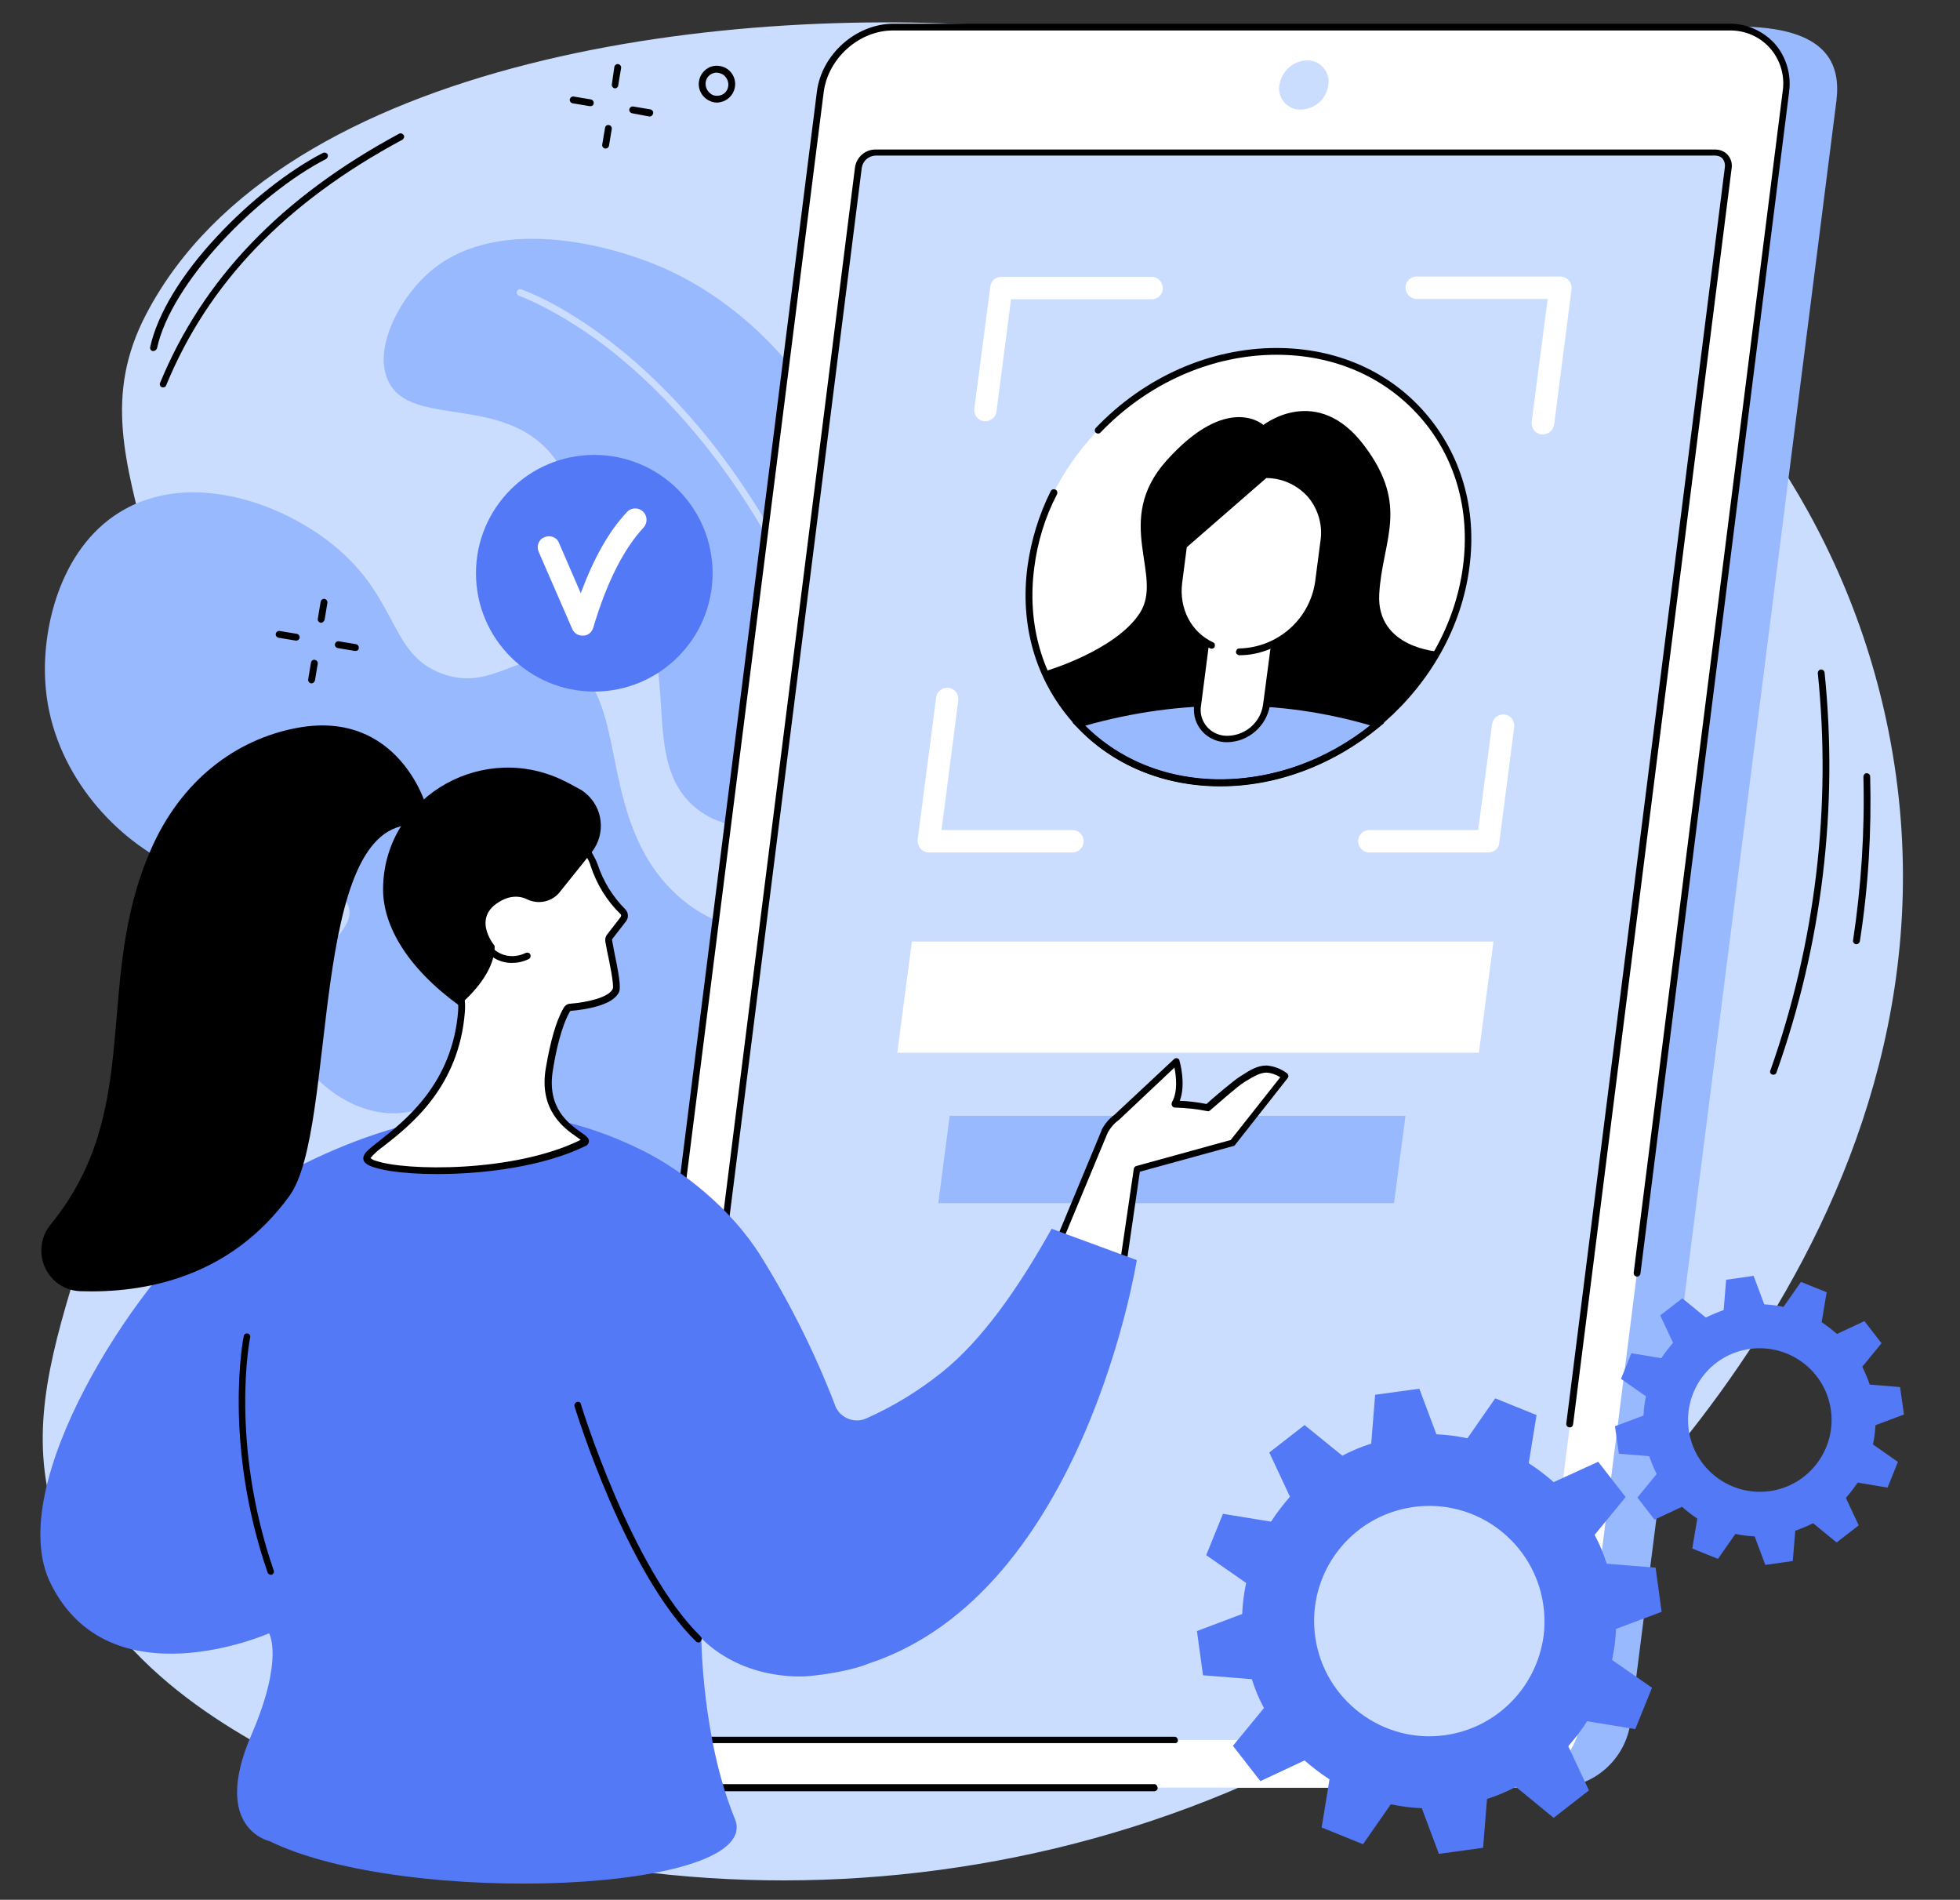
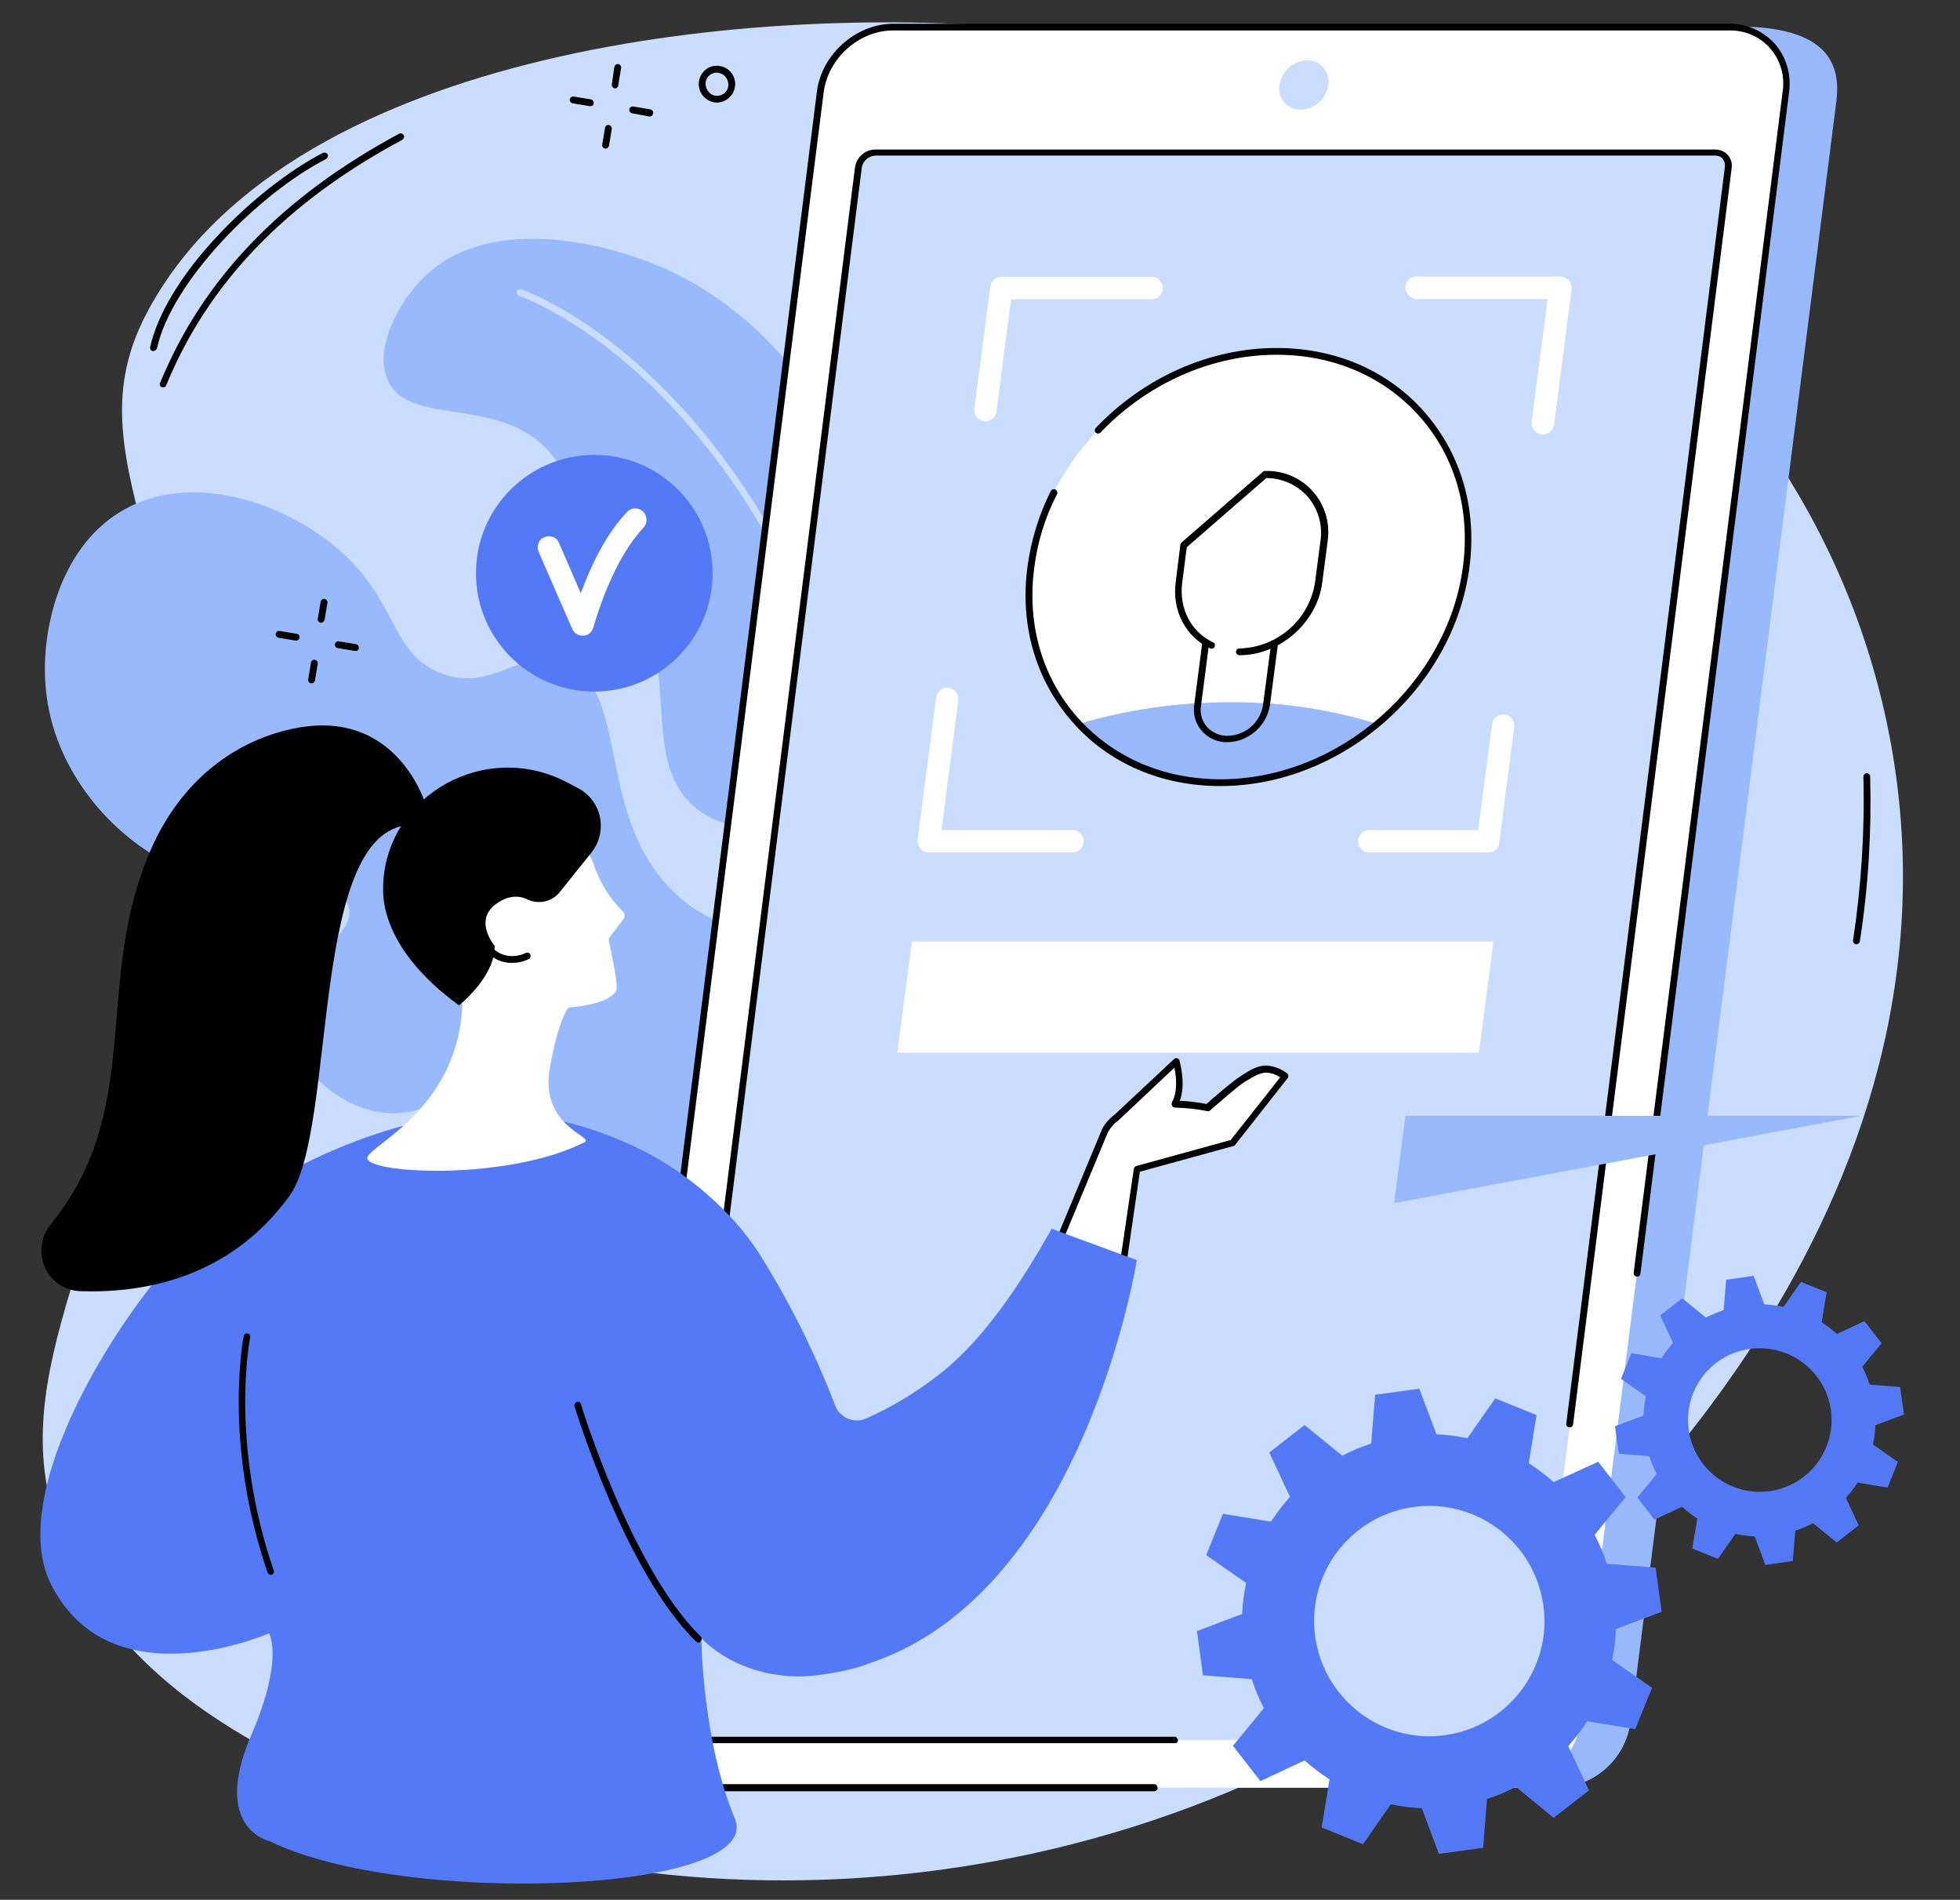
<svg xmlns="http://www.w3.org/2000/svg" version="1.1" id="Capa_1" x="0px" y="0px" viewBox="0 0 550 533" style="enable-background:new 0 0 550 533;" xml:space="preserve">
  <rect x="0" y="0" width="550" height="533" fill="#333333" stroke="none" />
  <style type="text/css">
	.st0{fill:#CADDFF;}
	.st1{fill:#99B9FF;}
	.st2{fill:#FFFFFF;}
	.st3{fill:#5479F7;}
</style>
  <g id="Verification_technologies" transform="translate(-1335.132 -186.852)">
    <path id="Trazado_8156" class="st0" d="M1353.2,620.3c15.4,37.3,51.3,54.9,74.3,66.2c90.5,44.5,228,39.4,327-41.6   c23.2-19,137.3-118.2,110.6-252.8c-23.6-118.9-141.8-188-241.4-197.2c-82.5-7.6-209.5,7.5-247.5,80c-23.9,45.6,24.2,74.9,4.7,178.3   C1364,542.6,1334.3,574.6,1353.2,620.3z" />
    <g id="Grupo_2136" transform="translate(1336.223 245.408)">
      <g id="Grupo_2134" transform="translate(91.828)">
        <path id="Trazado_8157" class="st1" d="M164.3,267.9c24.6-71.1,18.2-100.8,6.1-114.4c-3.6-4.1-11.9-11.5-17.7-25.1     c-7.5-17.6-3.5-28.5-5.3-43.5c-3.6-29.3-27.3-55.7-52.2-67.4c-17.4-8.1-50.2-16-68.5,1.1c-7.8,7.2-15,20.9-10.6,29.9     C22.4,61.5,48,52,61.9,69c5.9,7.2,4,12.1,6.7,18.5c1,2.2,2.2,4.2,3.7,6c4.4,5.9,8.3,12.1,12.8,18c13,16.9,1.6,42.9,16.6,56.1     c11.1,9.8,26.4,3.6,29.9,12.4c2.8,7-7,11.2-6.6,22.2c0.5,13.4,13.2,18,26.1,36.9C158.4,249.6,161.9,259.9,164.3,267.9z" />
        <path id="Trazado_8158" class="st0" d="M164.5,261.7c-0.5,0-0.9-0.4-0.9-0.9c-0.5-58.9-15-120.2-38.7-164.1     c-16.3-30.2-35.1-48.3-47.9-58.1C63,28,52.8,24.5,52.7,24.4c-0.5-0.2-0.7-0.7-0.6-1.2c0.2-0.5,0.7-0.7,1.2-0.6     C53.8,22.8,63.9,26.2,78,37c13,9.9,32,28.2,48.5,58.8c10.8,19.9,20,44.5,26.8,71.2c7.8,30.7,11.9,62.2,12.2,93.8     C165.4,261.3,165,261.7,164.5,261.7L164.5,261.7z" />
      </g>
      <g id="Grupo_2135" transform="translate(0 68.56)">
        <path id="Trazado_8159" class="st1" d="M209.8,250.5c38-69,36.1-96.1,25.8-107.6c-11.2-12.5-29.2-2.8-46.8-19     c-23.5-21.6-12.5-57.7-31.5-65.1c-12-4.7-19.8,8.4-34.3,3.1c-13.7-5-12.4-18.5-26.3-32.3c-14.2-14.1-42-25.2-62.5-14     c-17.9,9.7-23.5,32.6-22.6,48.3c1.2,23.2,17.1,42.1,33.8,50.8c23.9,12.6,48.1,3.4,51.3,12.5c3,8.5-17.9,16.8-16.8,32.6     c0.8,11.1,11.9,21.9,23.4,24.7c15.8,3.9,25.1-9.4,34.5-4.3c9.9,5.3,4.4,22.4,11.5,37.8C154.9,230.7,170.2,244.2,209.8,250.5z" />
      </g>
    </g>
    <g id="Grupo_2137" transform="translate(1489.457 187.204)">
      <path id="Trazado_8160" class="st1" d="M282.6,501.2H48.2c-10.1,0-17.3-8.1-16-18.2L89.9,27.9c1.5-10.3,10.2-18,20.6-18.2    l222.7-2.6c25.6,0,29,10.7,27.8,20.8L303.2,483C301.7,493.3,293,501,282.6,501.2z" />
      <path id="Trazado_8161" class="st2" d="M268.5,501.2H34.1c-10.1,0-17.3-8.2-16-18.3L75.8,25.5C77.1,15.4,86.3,7.2,96.4,7.2h234.4    c10.1,0,17.3,8.2,16,18.3l-57.7,457.5C287.8,493,278.6,501.2,268.5,501.2z" />
      <path id="Trazado_8162" class="st0" d="M31.5,483.6L86.6,46.8c0.3-2.4,2.4-4.2,4.8-4.2H327c2-0.1,3.7,1.5,3.7,3.5    c0,0.2,0,0.5,0,0.7l-55.1,436.8c-0.3,2.4-2.4,4.2-4.8,4.2H35.2c-2,0.1-3.7-1.5-3.7-3.5C31.4,484,31.4,483.8,31.5,483.6z" />
      <path id="Trazado_8163" class="st0" d="M210.7,30.4c-3.3,0.1-6-2.5-6.1-5.8c0-0.4,0-0.7,0.1-1.1c0.6-3.9,3.8-6.8,7.7-6.9    c3.3-0.1,6,2.5,6.1,5.8c0,0.4,0,0.7-0.1,1.1C217.9,27.5,214.6,30.3,210.7,30.4z" />
      <path id="Trazado_8164" d="M175.4,488.7H35.2c-1.3,0-2.6-0.5-3.5-1.5c-0.9-1-1.3-2.4-1.1-3.7L85.6,46.6c0.4-2.8,2.8-5,5.7-5H327    c1.3,0,2.6,0.5,3.5,1.5c0.9,1,1.3,2.4,1.1,3.7l-44.5,352.5c-0.1,0.5-0.5,0.9-1.1,0.8c-0.5-0.1-0.9-0.5-0.8-1.1l44.5-352.5    c0.1-0.8-0.1-1.6-0.6-2.3c-0.5-0.6-1.3-0.9-2.1-0.9H91.3c-1.9,0.1-3.5,1.5-3.8,3.4L32.4,483.7c-0.1,0.8,0.1,1.6,0.6,2.3    c0.5,0.6,1.3,0.9,2.1,0.9h140.2c0.5,0,0.9,0.5,0.9,1C176.3,488.3,175.9,488.7,175.4,488.7L175.4,488.7z" />
      <path id="Trazado_8165" d="M169.7,502.2H34.1c-4.9,0.1-9.6-2-12.9-5.6c-3.3-3.8-4.7-8.8-4-13.7L74.9,25.4    c1.3-10.5,11-19.1,21.5-19.1h234.4c4.9-0.1,9.6,2,12.9,5.6c3.3,3.8,4.7,8.8,4,13.7L306,357c-0.1,0.5-0.6,0.9-1.1,0.8    c-0.5-0.1-0.8-0.5-0.8-1l41.8-331.4c0.7-4.4-0.6-8.9-3.5-12.2c-2.9-3.3-7.1-5.1-11.5-5H96.4C86.8,8.1,78,16,76.8,25.6L19,483    c-0.7,4.4,0.6,8.9,3.5,12.2c2.9,3.3,7.1,5.1,11.5,5h135.6c0.5,0,0.9,0.5,0.9,1C170.6,501.7,170.2,502.1,169.7,502.2L169.7,502.2z" />
    </g>
    <g id="Grupo_2139" transform="translate(1648.108 525.902)">
      <path id="Trazado_8166" class="st3" d="M140.2,61.1l1.1,7.7l8.5,0.7c0.6,1.7,1.3,3.4,2.1,5l-5.4,6.6l4.8,6.2l7.7-3.6    c1.4,1.2,2.8,2.3,4.3,3.3l-1.4,8.4l7.2,2.9l4.9-7c1.8,0.4,3.6,0.6,5.4,0.7l3,8l7.7-1.1l0.7-8.5c1.7-0.6,3.4-1.3,5-2.1l6.6,5.4    l6.2-4.8l-3.6-7.7c1.2-1.4,2.3-2.8,3.3-4.3l8.4,1.4l2.9-7.2l-7-4.9c0.4-1.8,0.6-3.6,0.7-5.4l8-3l-1.1-7.7l-8.5-0.7    c-0.6-1.7-1.3-3.4-2.1-5l5.4-6.6l-4.8-6.2l-7.7,3.6c-1.4-1.2-2.8-2.3-4.3-3.3l1.4-8.4l-7.2-2.9l-4.9,7c-1.8-0.4-3.6-0.6-5.4-0.7    l-3-8l-7.7,1.1l-0.7,8.5c-1.7,0.6-3.4,1.3-5,2.1l-6.6-5.4l-6.2,4.8l3.6,7.7c-1.2,1.4-2.3,2.8-3.3,4.3l-8.4-1.4l-2.9,7.2l7,4.9    c-0.4,1.8-0.6,3.6-0.7,5.4L140.2,61.1z M178.1,39.4c11-1.5,21.2,6.2,22.7,17.2c1.5,11-6.2,21.2-17.2,22.7    c-11,1.5-21.2-6.2-22.7-17.2C159.4,51.1,167,40.9,178.1,39.4C178.1,39.4,178.1,39.4,178.1,39.4L178.1,39.4z" />
      <g id="Grupo_2138" transform="translate(0 30.761)">
        <path id="Trazado_8167" class="st3" d="M22.9,87.8l1.7,12.4l13.7,1.1c0.9,2.8,2,5.5,3.4,8.1L33,120l7.7,9.9l12.4-5.8     c2.2,1.9,4.5,3.7,7,5.3l-2.2,13.5l11.6,4.7l7.8-11.2c2.9,0.6,5.8,1,8.7,1.1l4.8,12.8l12.4-1.7l1.1-13.7c2.8-0.9,5.5-2,8.1-3.4     l10.6,8.7l9.9-7.7l-5.8-12.4c1.9-2.2,3.7-4.5,5.3-7l13.5,2.2l4.7-11.6l-11.2-7.8c0.6-2.9,1-5.8,1.1-8.7l12.8-4.8l-1.7-12.4     l-13.7-1.1c-0.9-2.8-2-5.5-3.4-8.1l8.7-10.6l-7.7-9.9L123,46c-2.2-1.9-4.5-3.7-7-5.3l2.2-13.5l-11.6-4.7l-7.8,11.2     c-2.9-0.6-5.8-1-8.7-1.1l-4.8-12.8l-12.4,1.7l-1.1,13.7c-2.8,0.9-5.5,2-8.1,3.4L53.1,30l-9.9,7.7L49,50.1c-1.9,2.2-3.7,4.5-5.3,7     l-13.5-2.2l-4.7,11.6l11.2,7.8c-0.6,2.9-1,5.8-1.1,8.7L22.9,87.8z M83.6,53c17.7-2.5,34,9.9,36.5,27.5c2.5,17.7-9.9,34-27.5,36.5     s-34-9.9-36.5-27.5v0C53.6,71.8,65.9,55.5,83.6,53L83.6,53z" />
      </g>
    </g>
    <g id="Grupo_2144" transform="translate(1364.771 198.235)">
      <g id="Grupo_2140" transform="translate(438.454 163.741)">
-         <path id="Trazado_8168" d="M29.5,126.4c-0.5,0-0.9-0.4-0.9-0.9c0-0.1,0-0.2,0.1-0.3C41.3,89.5,45.9,51.4,42,13.7     c0-0.5,0.4-1,0.9-1c0.5,0,0.9,0.3,1,0.8c3.9,38-0.7,76.3-13.5,112.3C30.3,126.2,29.9,126.4,29.5,126.4z" />
        <path id="Trazado_8169" d="M52.8,89.8c0,0-0.1,0-0.1,0c-0.5-0.1-0.9-0.6-0.8-1.1c0,0,0,0,0,0c2.3-15.2,3.3-30.6,2.9-45.9     c0-0.5,0.4-1,0.9-1c0.5,0,1,0.4,1,0.9c0,0,0,0,0,0c0.4,15.5-0.5,31-2.9,46.3C53.7,89.4,53.3,89.8,52.8,89.8z" />
      </g>
      <g id="Grupo_2141" transform="translate(0 18.603)">
        <path id="Trazado_8170" d="M16.1,78.7c-0.5,0-0.9-0.4-0.9-0.9c0-0.1,0-0.2,0.1-0.4c12-29.1,33.9-52,67.1-69.9     c0.5-0.2,1,0,1.3,0.5c0.2,0.4,0,0.9-0.4,1.2C50.5,26.8,28.8,49.4,17,78.1C16.9,78.5,16.5,78.7,16.1,78.7z" />
        <path id="Trazado_8171" d="M13.4,68.5c-0.1,0-0.1,0-0.2,0c-0.5-0.1-0.8-0.6-0.7-1.1c2-9.1,8.6-20.2,18.8-31.1     c9.1-9.8,20.2-18.5,29.7-23.4c0.5-0.2,1,0,1.3,0.4c0.2,0.5,0,1-0.4,1.3c-19.1,9.8-43.5,34.6-47.5,53.2     C14.2,68.2,13.8,68.5,13.4,68.5z" />
      </g>
      <g id="Grupo_2142" transform="translate(113.751)">
        <path id="Trazado_8172" d="M29.2,13.4c0,0-0.1,0-0.1,0c-0.5-0.1-0.9-0.6-0.8-1.1c0,0,0,0,0,0L29,7.4c0.1-0.5,0.6-0.9,1.1-0.8     c0.5,0.1,0.9,0.6,0.8,1.1l-0.8,4.8C30.1,13,29.7,13.4,29.2,13.4z" />
        <path id="Trazado_8173" d="M26.5,30.3c0,0-0.1,0-0.1,0c-0.5-0.1-0.9-0.6-0.8-1.1l0.8-4.8c0.1-0.5,0.6-0.8,1.1-0.7     c0.5,0.1,0.8,0.5,0.8,1l-0.8,4.8C27.4,30,27,30.3,26.5,30.3z" />
        <path id="Trazado_8174" d="M22.3,18.4c-0.1,0-0.1,0-0.2,0l-4.8-0.8c-0.5-0.1-0.9-0.6-0.8-1.1c0.1-0.5,0.6-0.9,1.1-0.8l0,0     l4.8,0.8c0.5,0.1,0.9,0.6,0.8,1.1C23.2,18.1,22.8,18.4,22.3,18.4L22.3,18.4z" />
        <path id="Trazado_8175" d="M39,21.3c-0.1,0-0.1,0-0.2,0L34,20.4c-0.5-0.1-0.9-0.6-0.8-1.1c0.1-0.5,0.6-0.9,1.1-0.8l4.8,0.8     c0.5,0.1,0.9,0.6,0.8,1.1C39.8,20.9,39.4,21.3,39,21.3L39,21.3z" />
      </g>
      <g id="Grupo_2143" transform="translate(34.138 144.641)">
        <path id="Trazado_8176" d="M26.3,18.7c0,0-0.1,0-0.1,0c-0.5-0.1-0.9-0.6-0.8-1.1c0,0,0,0,0,0l0.8-4.8c0.1-0.5,0.6-0.9,1.1-0.8     c0.5,0.1,0.9,0.6,0.8,1.1l-0.8,4.8C27.1,18.4,26.7,18.7,26.3,18.7z" />
        <path id="Trazado_8177" d="M23.6,35.7c0,0-0.1,0-0.1,0c-0.5-0.1-0.9-0.6-0.8-1.1l0.8-4.8c0.1-0.5,0.6-0.8,1.1-0.7     c0.5,0.1,0.8,0.5,0.8,1l-0.8,4.8C24.5,35.3,24.1,35.7,23.6,35.7z" />
        <path id="Trazado_8178" d="M19.4,23.7c-0.1,0-0.1,0-0.2,0l-4.8-0.8c-0.5-0.1-0.9-0.6-0.8-1.1c0.1-0.5,0.6-0.9,1.1-0.8l4.8,0.8     c0.5,0.1,0.9,0.6,0.8,1.1C20.2,23.4,19.8,23.7,19.4,23.7L19.4,23.7z" />
        <path id="Trazado_8179" d="M36,26.6c-0.1,0-0.1,0-0.2,0l-4.8-0.8c-0.5-0.1-0.9-0.6-0.8-1.1c0.1-0.5,0.6-0.9,1.1-0.8l4.8,0.8     c0.5,0.1,0.9,0.6,0.8,1.1C36.9,26.3,36.5,26.6,36,26.6L36,26.6z" />
      </g>
      <path id="Trazado_8180" d="M171.6,17.4c-1,0-1.9-0.3-2.7-0.8c-2.4-1.5-3.2-4.6-1.7-7.1c0.7-1.1,1.8-2,3.1-2.3    c1.3-0.3,2.7-0.1,3.9,0.6c2.4,1.5,3.2,4.6,1.7,7.1c-0.7,1.1-1.8,2-3.1,2.3C172.4,17.3,172,17.4,171.6,17.4z M171.4,9    c-0.3,0-0.5,0-0.7,0.1c-0.8,0.2-1.5,0.7-1.9,1.4c-0.9,1.5-0.4,3.5,1.1,4.5c0.7,0.5,1.6,0.6,2.5,0.4c0.8-0.2,1.5-0.7,1.9-1.4    c0.9-1.5,0.4-3.5-1.1-4.5C172.6,9.2,172,9,171.4,9L171.4,9z" />
    </g>
    <g id="Grupo_2149" transform="translate(1567.024 255.625)">
      <g id="Grupo_2146" transform="translate(34.736 19.358)">
        <path id="Trazado_8181" class="st2" d="M22.6,71c4.3-33.4,35.2-60.5,69-60.5s57.6,27.1,53.2,60.5c-4.3,33.4-35.2,60.5-69,60.5     S18.3,104.4,22.6,71L22.6,71z" />
        <path id="Trazado_8182" class="st1" d="M36.1,115c9.6,10.2,23.5,16.5,39.8,16.5s31.8-6.3,44-16.5c-13.3-4.1-27.2-6.2-41.1-6.1     C64.3,108.9,49.9,110.9,36.1,115L36.1,115z" />
        <path id="Trazado_8183" class="st2" d="M77.8,119.1L77.8,119.1c-4.6,0.1-8.4-3.4-8.5-8c0-0.5,0-1.1,0.1-1.6l6.3-48.7H95     l-6.3,48.7C87.8,115,83.3,119,77.8,119.1L77.8,119.1z" />
-         <path id="Trazado_8184" d="M120.4,78.6c0.8-15.1,8.7-24.6-4.2-41.7c-13.3-17.7-28.3-5.8-28.3-5.8s-10-9.2-27.2,10     c-15.2,17-0.6,32.2-7.5,42.8s-26.6,16.3-26.6,16.3s4.5,12,11.3,17.3h79.7c0,0,18.8-17.8,19.4-22.8     C137.2,94.7,119.6,93.8,120.4,78.6z" />
        <g id="Grupo_2145" transform="translate(12.708 94.988)">
          <path id="Trazado_8185" class="st1" d="M23.4,20C33,30.2,46.9,36.5,63.1,36.5s31.8-6.3,44-16.5c-13.3-4.1-27.2-6.2-41.1-6.1      C51.6,13.9,37.2,15.9,23.4,20z" />
-           <path id="Trazado_8186" d="M63.1,37.5c-15.9,0-30.3-6-40.4-16.8l-1.1-1.1l1.5-0.4c14-4.1,28.4-6.1,43-6.1c14-0.1,28,2,41.4,6.1      l1.6,0.5l-1.3,1.1C94.8,31.5,79,37.5,63.1,37.5z M25.1,20.5c9.7,9.7,23.2,15.1,38,15.1c15.3-0.2,30.2-5.5,42.1-15.2      c-12.7-3.7-25.9-5.6-39.1-5.5C52.2,14.8,38.5,16.7,25.1,20.5L25.1,20.5z" />
        </g>
-         <path id="Trazado_8187" class="st2" d="M88.4,45h-0.7L65.5,64.6l-1.4,10.7c-1,6.6,1.9,13.2,7.5,16.8l-2.3,17.5     c-0.7,4.5,2.3,8.7,6.8,9.5c0.5,0.1,1,0.1,1.6,0.1c5.5-0.1,10.1-4.2,10.9-9.6l2.2-17.2c6.7-3.3,11.4-9.7,12.5-17.1l1.5-11.5     C106.3,53.4,98.9,45,88.4,45z" />
        <path id="Trazado_8188" d="M77.8,120.1c-5.1,0.1-9.3-3.9-9.4-8.9c0-0.6,0-1.1,0.1-1.7l2.2-17c0.1-0.5,0.5-0.9,1.1-0.8     c0.5,0.1,0.9,0.5,0.8,1.1l-2.2,17c-0.7,4,2,7.7,6,8.4c0.5,0.1,1,0.1,1.5,0.1c5-0.1,9.2-3.8,9.9-8.7l2.2-16.7     c0.1-0.5,0.5-0.9,1.1-0.8s0.9,0.5,0.8,1.1l-2.2,16.7C88.7,115.6,83.7,120,77.8,120.1z" />
        <path id="Trazado_8189" d="M81.2,95.7c-0.5,0-1-0.4-1-0.9c0-0.5,0.4-1,0.9-1c0,0,0,0,0.1,0c10.7-0.3,19.6-8.1,21.2-18.6l1.5-11.5     c0.7-4.4-0.6-8.9-3.4-12.3c-2.9-3.3-7-5.3-11.4-5.4c-0.1,0-0.3,0-0.4,0L66.4,65.4l-1.3,10c-0.9,7.2,2.5,13.8,8.7,16.7     c0.5,0.2,0.6,0.8,0.4,1.3c-0.2,0.4-0.8,0.6-1.2,0.4c-7-3.3-10.8-10.7-9.7-18.7l1.3-10.4c0-0.2,0.1-0.4,0.3-0.6l22.9-19.9     c0.2-0.2,0.4-0.2,0.6-0.2c0.3,0,0.6,0,0.9,0c9.5,0.2,17,8,16.8,17.5c0,0.8-0.1,1.6-0.2,2.4l-1.5,11.5     C102.9,86.6,92.5,95.7,81.2,95.7z" />
        <path id="Trazado_8190" d="M75.8,132.4c-16.6,0-31.4-6.4-41.6-18.1S19.5,87.3,21.7,70.8c1-7.3,3.2-14.5,6.5-21.1     c0.2-0.5,0.8-0.7,1.3-0.5c0.5,0.2,0.7,0.8,0.5,1.3c0,0,0,0,0,0C26.6,57,24.5,64,23.6,71.1c-2.1,15.9,2.2,30.8,12.1,42     s24.1,17.4,40.2,17.4c33.2,0,63.7-26.8,68-59.7c2.1-15.9-2.2-30.8-12.1-42s-24.1-17.4-40.2-17.4c-18.1,0-36.1,7.9-49.4,21.8     c-0.4,0.4-0.9,0.4-1.3,0.1c-0.4-0.4-0.4-0.9-0.1-1.3c0,0,0,0,0,0C54.5,17.6,73,9.5,91.6,9.5c16.6,0,31.4,6.4,41.6,18.1     s14.7,27.1,12.5,43.5C141.3,104.9,110,132.4,75.8,132.4z" />
      </g>
      <g id="Grupo_2147" transform="translate(5.613)">
        <path id="Trazado_8191" class="st2" d="M180.1,170.4h-33.4c-1.7,0-3.1-1.5-3.1-3.2c0-1.7,1.4-3.1,3.1-3.1h30.6l3.9-29.7     c0.2-1.7,1.8-2.9,3.5-2.7c1.7,0.2,2.9,1.8,2.7,3.5l0,0l-4.2,32.5C183.1,169.3,181.7,170.4,180.1,170.4z" />
        <path id="Trazado_8192" class="st2" d="M195.4,53.1c-0.1,0-0.3,0-0.4,0c-1.7-0.2-2.9-1.8-2.7-3.5c0,0,0,0,0,0l4.5-34.5H160     c-1.7,0-3.1-1.5-3.1-3.2c0-1.7,1.4-3.1,3.1-3.1h40.3c1.7,0,3.2,1.4,3.2,3.1c0,0.1,0,0.3,0,0.4l-4.9,38.1     C198.3,52,197,53.1,195.4,53.1z" />
        <path id="Trazado_8193" class="st2" d="M39,49.4c-0.1,0-0.3,0-0.4,0c-1.7-0.2-2.9-1.8-2.7-3.5l4.5-34.3c0.2-1.6,1.5-2.7,3.1-2.7     h42.2c1.7,0,3.1,1.5,3.1,3.2c0,1.7-1.4,3.1-3.1,3.1H46.2l-4.1,31.6C41.9,48.2,40.6,49.4,39,49.4z" />
        <path id="Trazado_8194" class="st2" d="M63.6,170.4H23.2c-1.7,0-3.2-1.4-3.2-3.2c0-0.1,0-0.3,0-0.4l5.2-39.9     c0.2-1.7,1.8-2.9,3.5-2.7c1.7,0.2,2.9,1.8,2.7,3.5l0,0l-4.7,36.4h36.7c1.7,0,3.2,1.4,3.2,3.1c0,1.7-1.4,3.2-3.1,3.2     C63.6,170.4,63.6,170.4,63.6,170.4L63.6,170.4z" />
      </g>
      <g id="Grupo_2148" transform="translate(0 179.979)">
        <path id="Trazado_8195" class="st2" d="M183.1,46.6H19.9l4.1-31.2h163.2L183.1,46.6z" />
-         <path id="Trazado_8196" class="st1" d="M159.3,88.8H31.4l3.2-24.5h127.9L159.3,88.8z" />
+         <path id="Trazado_8196" class="st1" d="M159.3,88.8l3.2-24.5h127.9L159.3,88.8z" />
      </g>
    </g>
    <g id="Grupo_2155" transform="translate(1335.132 377.205)">
      <g id="Grupo_2152" transform="translate(0 89.982)">
        <g id="Grupo_2150" transform="translate(271.659)">
          <path id="Trazado_8197" class="st2" d="M38.4,37c0.8-1.6,2-2.9,3.4-3.9l16.8-15.6c0,0,2.2,7.5-0.5,11.9c3.1,0.1,6.2,0.5,9.2,1      c0,0,7.7-6.8,9.6-7.9c1.9-1.2,4.4-3,7-3c1.9,0.2,3.6,0.9,5.1,2L74.2,40.3l-26.8,7.4l-6.3,43.2L22.3,75.7L38.4,37z" />
          <path id="Trazado_8198" d="M41.1,91.8c-0.2,0-0.4-0.1-0.6-0.2L21.7,76.5c-0.3-0.3-0.4-0.7-0.3-1.1l16.1-38.7c0,0,0,0,0-0.1      c0.9-1.7,2.1-3.1,3.6-4.2l16.7-15.6c0.4-0.4,1-0.3,1.3,0c0.1,0.1,0.2,0.2,0.2,0.4c0.1,0.3,1.9,6.6,0.1,11.3      c2.5,0.1,5,0.4,7.5,0.9c1.5-1.4,7.6-6.6,9.4-7.7c0.3-0.2,0.5-0.3,0.8-0.5c1.8-1.2,4.1-2.6,6.6-2.6h0.1c2.1,0.2,4,0.9,5.7,2.2      c0.4,0.3,0.5,0.9,0.2,1.3c0,0,0,0,0,0L74.9,40.9c-0.1,0.2-0.3,0.3-0.5,0.3l-26.2,7.2L42,91C42,91.4,41.6,91.8,41.1,91.8      L41.1,91.8z M23.4,75.4l17,13.7l6.1-41.5c0.1-0.4,0.3-0.7,0.7-0.8l26.5-7.3l13.9-17.6c-1.1-0.7-2.4-1.2-3.8-1.3h-0.1      c-1.9,0-3.9,1.3-5.6,2.3c-0.3,0.2-0.6,0.4-0.8,0.5c-1.5,0.9-7.3,6-9.4,7.8c-0.2,0.2-0.5,0.3-0.8,0.2c-3-0.6-6-0.9-9.1-1      c-0.5,0-0.9-0.5-0.9-1c0-0.2,0.1-0.3,0.1-0.5c1.7-2.9,1.2-7.3,0.7-9.7L42.4,33.8c0,0-0.1,0-0.1,0.1C41,34.8,40,36,39.2,37.4      L23.4,75.4z" />
        </g>
        <path id="Trazado_8199" class="st3" d="M319,73.2l-23.9-8.8c-9.4,16.8-19.5,31.2-30.7,40.2c-6.5,5.2-13.6,9.6-21.3,13     c-3.2,1.5-7.1,0-8.6-3.2c0-0.1-0.1-0.2-0.1-0.3c-5.6-14.6-12.6-28.7-20.9-42c-8.2-13.2-21.9-24.1-33.3-29.7     c-17.6-8.8-38.2-13-57.7-9.1c-37.7,7.5-63.5,29.5-63.5,29.5C38.6,79.2,0.6,136.4,14.2,163.9c16.6,33.7,61.3,14,61.3,14     s4.3,7.1-5,28.6c-11.3,26.2,5.1,29.7,5.1,29.7c38.2,18.7,139.2,14.5,130.6-6.3c-9.2-22.3-9.4-50.6-9.4-50.6     c12.8,12.6,30.2,10.6,30.2,10.6s10.1-0.8,17-3.6C304.3,166.3,319,73.2,319,73.2z" />
        <g id="Grupo_2151" transform="translate(53.703 74.38)">
          <path id="Trazado_8200" d="M22.3,87.1c-0.4,0-0.8-0.3-0.9-0.6c-12.6-36.5-6.8-66.1-6.7-66.4c0.1-0.5,0.6-0.8,1.1-0.7      c0.5,0.1,0.8,0.6,0.7,1.1c-0.1,0.3-5.8,29.3,6.6,65.4c0.2,0.5-0.1,1-0.6,1.2C22.5,87.1,22.4,87.1,22.3,87.1L22.3,87.1z" />
          <path id="Trazado_8201" d="M142.3,106.1c-0.2,0-0.5-0.1-0.7-0.3c-19.7-19.3-33.5-64.1-34.1-66c-0.1-0.5,0.2-1,0.7-1.2      c0.5-0.1,1,0.1,1.1,0.6c0.1,0.5,14.2,46.2,33.6,65.2c0.4,0.4,0.4,1,0,1.3C142.8,106,142.6,106.1,142.3,106.1L142.3,106.1z" />
        </g>
      </g>
      <g id="Grupo_2154" transform="translate(0.197)">
        <g id="Grupo_2153" transform="translate(87.259 19.041)">
          <path id="Trazado_8202" class="st2" d="M56.7,14.9c7.6,0.1,14.7,4.1,18.5,10.8c1.8,3.1,3.4,5.9,3.7,6.7c1.6,5.2,4.5,10,8.4,13.9      c0.6,0.6,0.7,1.5,0.2,2.2l-3.8,4.9c-0.3,0.3-0.4,0.8-0.3,1.2c0.5,2.6,2.7,12.1,2.1,13.8C83.9,72,75.2,73,72.7,73.2      c-0.5,0-0.9,0.3-1.1,0.7c-0.8,1.5-3,5.8-4.8,16.6c-2.8,16.4,12.9,19,9.7,20.6c-22.2,11.2-63.2,8.7-60.8,4      c2-3.8,24.4-13.8,26.5-40.8c1.3-16.8-22.3-18.2-5.3-50.3C40.8,16.6,49.3,14.9,56.7,14.9z" />
-           <path id="Trazado_8203" d="M35.2,120c-10.2,0-18.2-1.3-20.1-3.1c-0.6-0.5-0.8-1.4-0.4-2.2c0.5-1.1,2.1-2.3,4.4-4.1      c7.1-5.6,20.4-16,22-36.3c0.4-5.8-2.3-9.7-5.2-13.9c-5.2-7.4-11.1-15.9,0-36.7c3.4-6.3,10.5-9.7,20.5-9.7h0.2      C64.7,14,72,18.3,76,25.2c1.4,2.2,2.6,4.5,3.8,6.8c0.1,0.2,0.2,0.6,0.4,1c1.6,4.8,4.2,9.1,7.8,12.7c0.9,0.9,1,2.4,0.2,3.4      l-3.8,4.9c-0.1,0.1-0.1,0.3-0.1,0.4c0.1,0.6,0.3,1.5,0.5,2.7c1.4,6.7,2,10.4,1.5,11.7c-1.6,4-10,5.1-13.5,5.4      c-0.2,0-0.3,0.1-0.4,0.3c-2.4,4.3-3.9,11.2-4.7,16.3c-1.8,10.7,4.5,15.1,7.9,17.5c1.4,1,2.3,1.6,2.2,2.6c-0.1,0.6-0.4,1-0.9,1.2      C65.1,117.9,48.4,120,35.2,120z M16.5,115.5c0.5,0.4,1,0.7,1.6,0.8c8,2.8,38.6,3.4,57.4-5.9c-0.3-0.2-0.7-0.5-1.1-0.8      c-3.5-2.4-10.7-7.5-8.7-19.3c1.3-7.6,2.9-13.3,5-16.9c0.4-0.7,1.1-1.2,1.9-1.2c4.9-0.4,10.9-1.8,11.9-4.2      c0.4-1.1-1-7.8-1.6-10.6c-0.2-1.1-0.4-2.1-0.5-2.7c-0.1-0.7,0.1-1.4,0.5-1.9l3.8-4.9c0.2-0.3,0.2-0.7-0.1-0.9      c-3.8-3.7-6.6-8.3-8.3-13.4c-0.1-0.4-0.2-0.7-0.3-0.9c-0.1-0.4-0.8-1.7-3.7-6.6C70.7,19.8,64,15.9,56.7,15.8h-0.2      c-6.6,0-15.1,1.5-18.9,8.7C27.1,44.4,32.4,52,37.5,59.3c3,4.3,6,8.6,5.5,15.1c-1.6,21.2-15.3,31.9-22.7,37.7      C18.9,113.1,17.6,114.2,16.5,115.5z" />
        </g>
        <path id="Trazado_8204" d="M156.9,59.9l8.9-11.1c4.1-5.2,3.3-12.7-1.9-16.8c-0.5-0.4-0.9-0.7-1.5-1c-2-1.1-4-2.2-6.1-3.1     c-22.8-9.8-49,6.4-49,31.3c0,10.2,6.8,22,21.3,32.5c0,0,10.2-8,10-16.7c0,0-7.4-8.7,3-13.2c2-0.8,4.3-0.8,6.2,0.2l0,0     C151,63.5,154.8,62.6,156.9,59.9z" />
        <path id="Trazado_8205" d="M143.4,79.8c-3,0-6.7-1.3-9.5-6.6c-0.2-0.5-0.1-1,0.4-1.3c0.5-0.2,1-0.1,1.3,0.4     c4.4,8.4,11.4,4.9,11.7,4.7c0.5-0.2,1-0.1,1.3,0.4c0.2,0.5,0.1,1-0.4,1.3l0,0C146.6,79.5,145,79.8,143.4,79.8z" />
        <path id="Trazado_8206" d="M119.3,35.5c0,0-7.7-26.7-35.8-21.7C65.8,17,50.5,28.8,42.1,48.1C25.8,85.4,40.5,120.8,14,153.2     c-4,4.9-3.3,12.1,1.5,16.1c1.9,1.6,4.3,2.5,6.8,2.6c17.9,0.6,42-3.7,58.7-26.7c13.7-18.8,5.1-105.5,35.3-104.1L119.3,35.5z" />
      </g>
    </g>
    <g id="Grupo_2156" transform="translate(1443.396 294.379)">
      <circle id="Elipse_1008" class="st3" cx="58.5" cy="53.3" r="33.2" />
      <path id="Trazado_8207" class="st2" d="M55.2,70.8c-1.3,0-2.4-0.7-2.9-1.9l-9.4-21.6c-0.7-1.6,0-3.5,1.6-4.1    c1.6-0.7,3.5,0,4.1,1.6l0,0l6.1,14.1c3.7-9.9,7.9-17.4,13-22.8c1.2-1.3,3.2-1.3,4.5-0.1c1.2,1.2,1.3,3.1,0.2,4.4    C66.8,46.4,62,55.8,58.2,68.6c-0.4,1.3-1.5,2.2-2.8,2.2C55.3,70.8,55.2,70.8,55.2,70.8z" />
    </g>
  </g>
</svg>